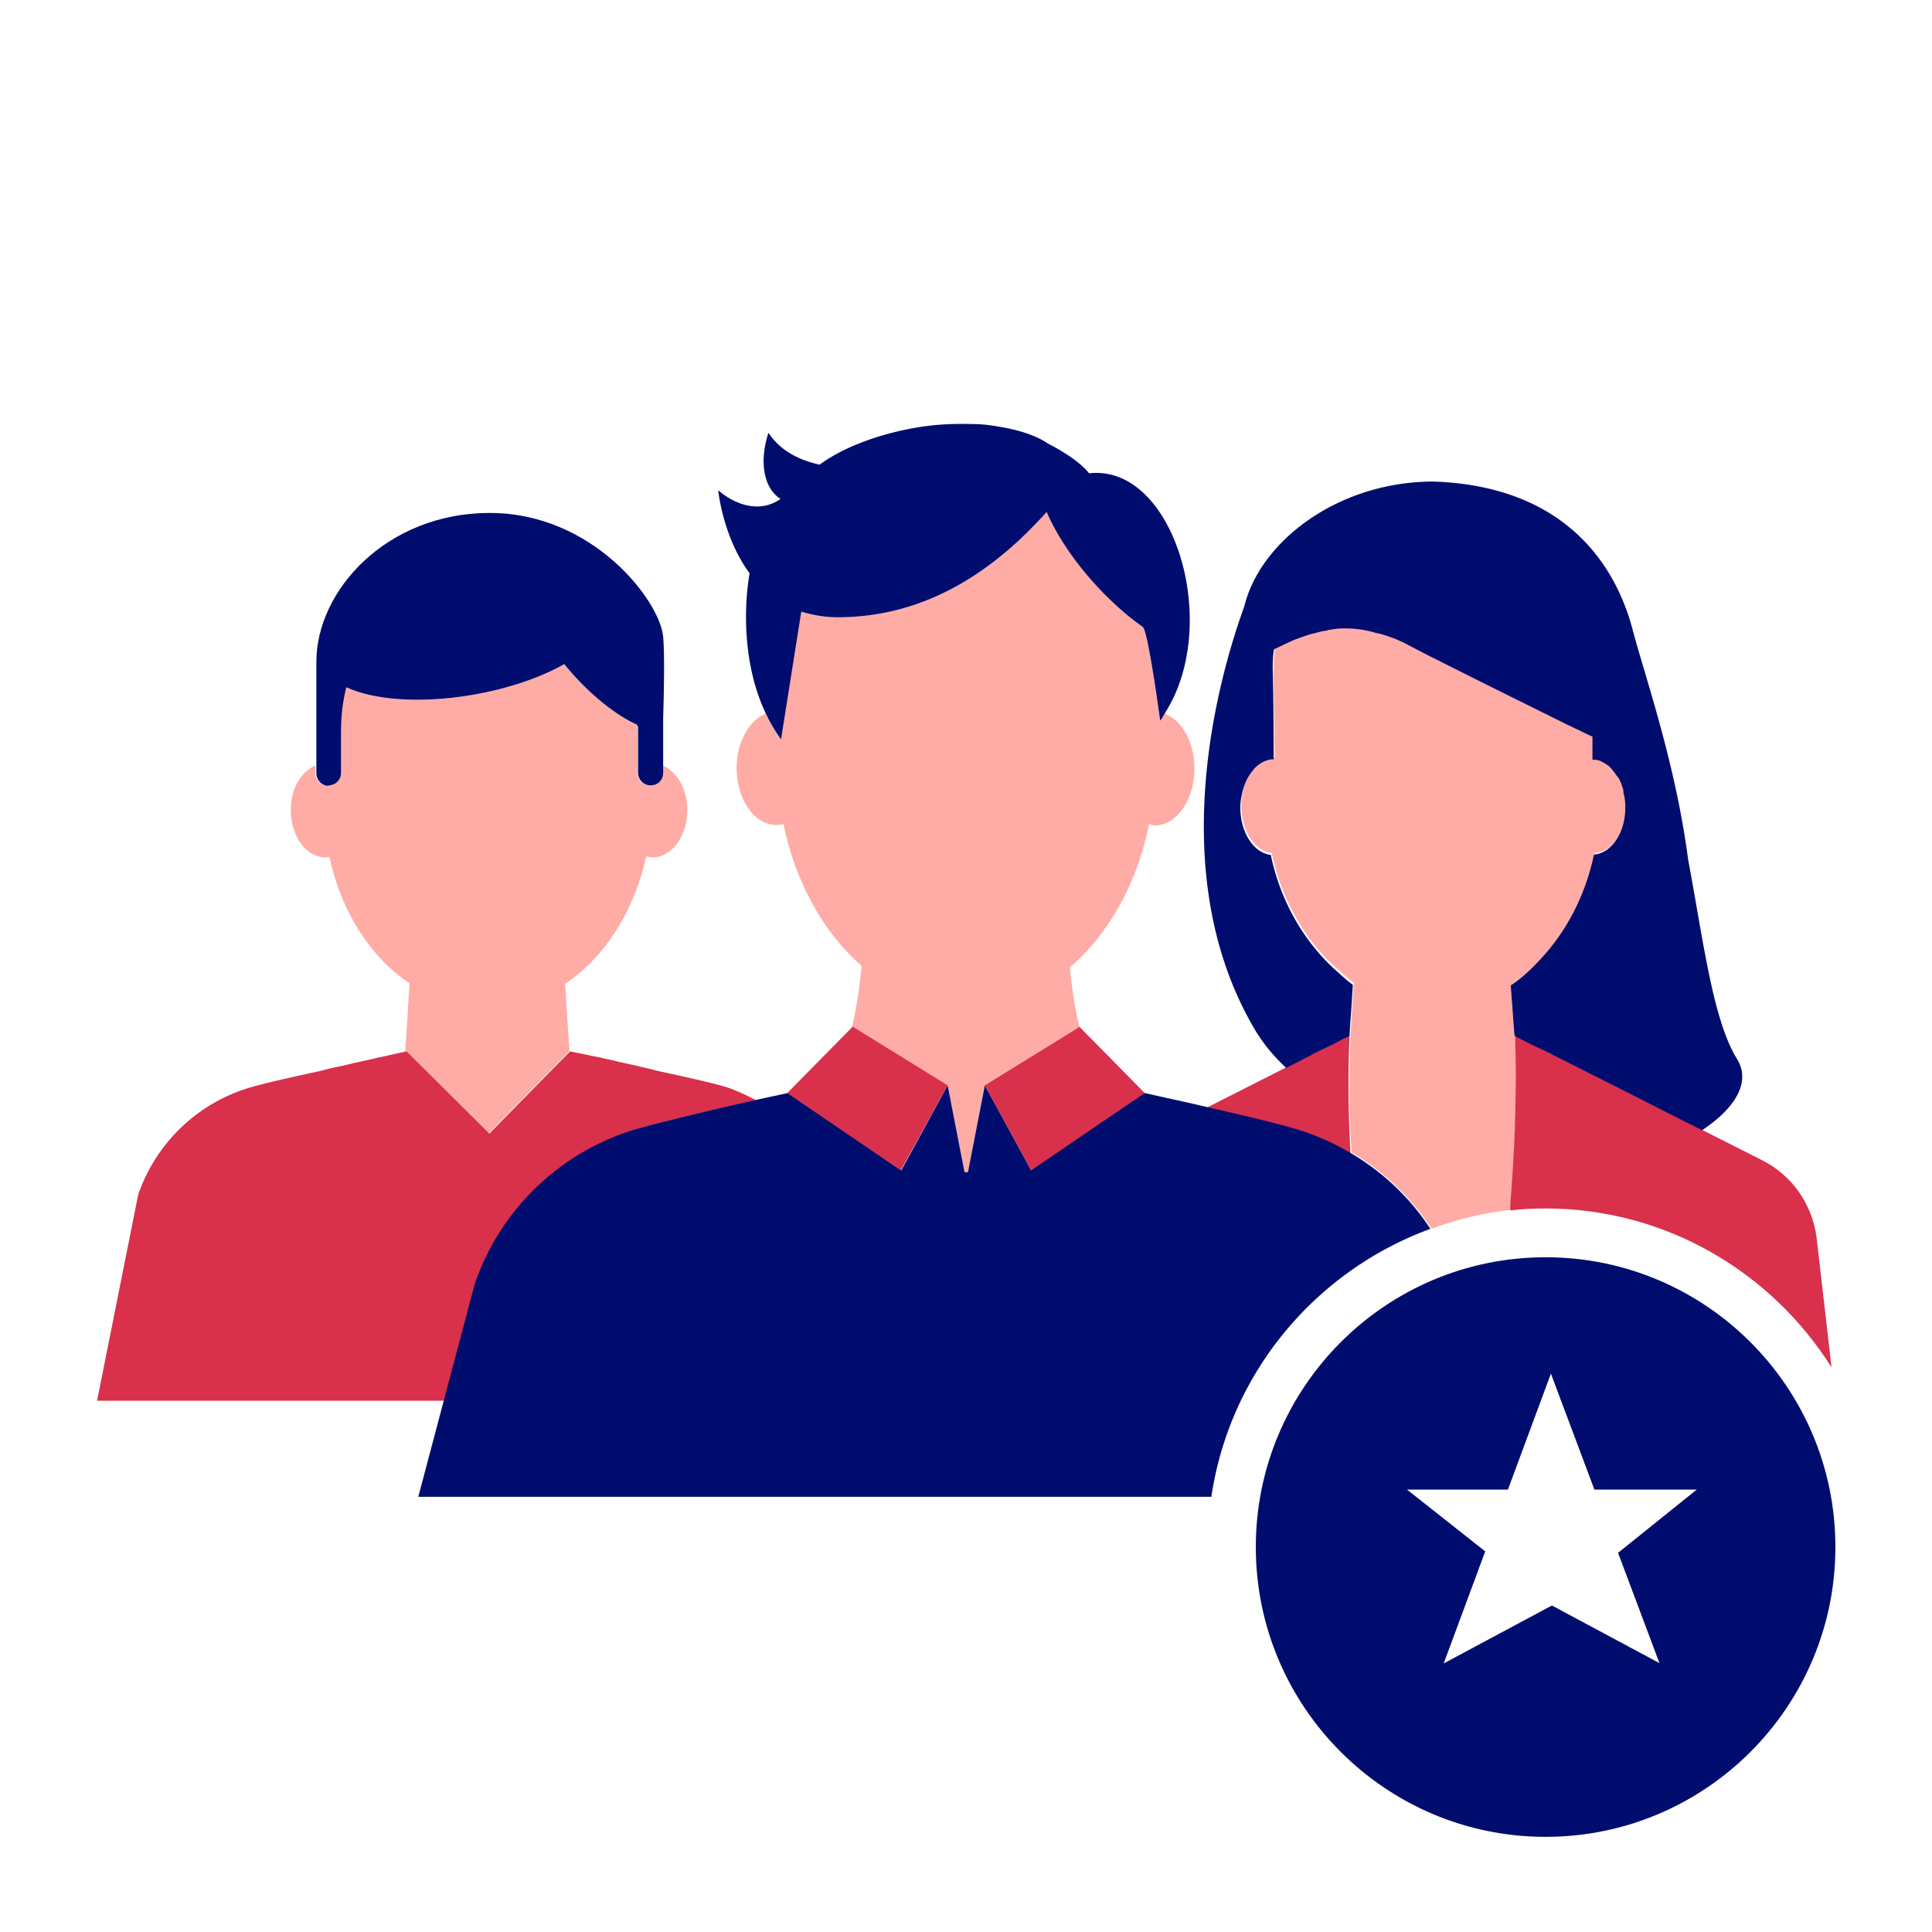
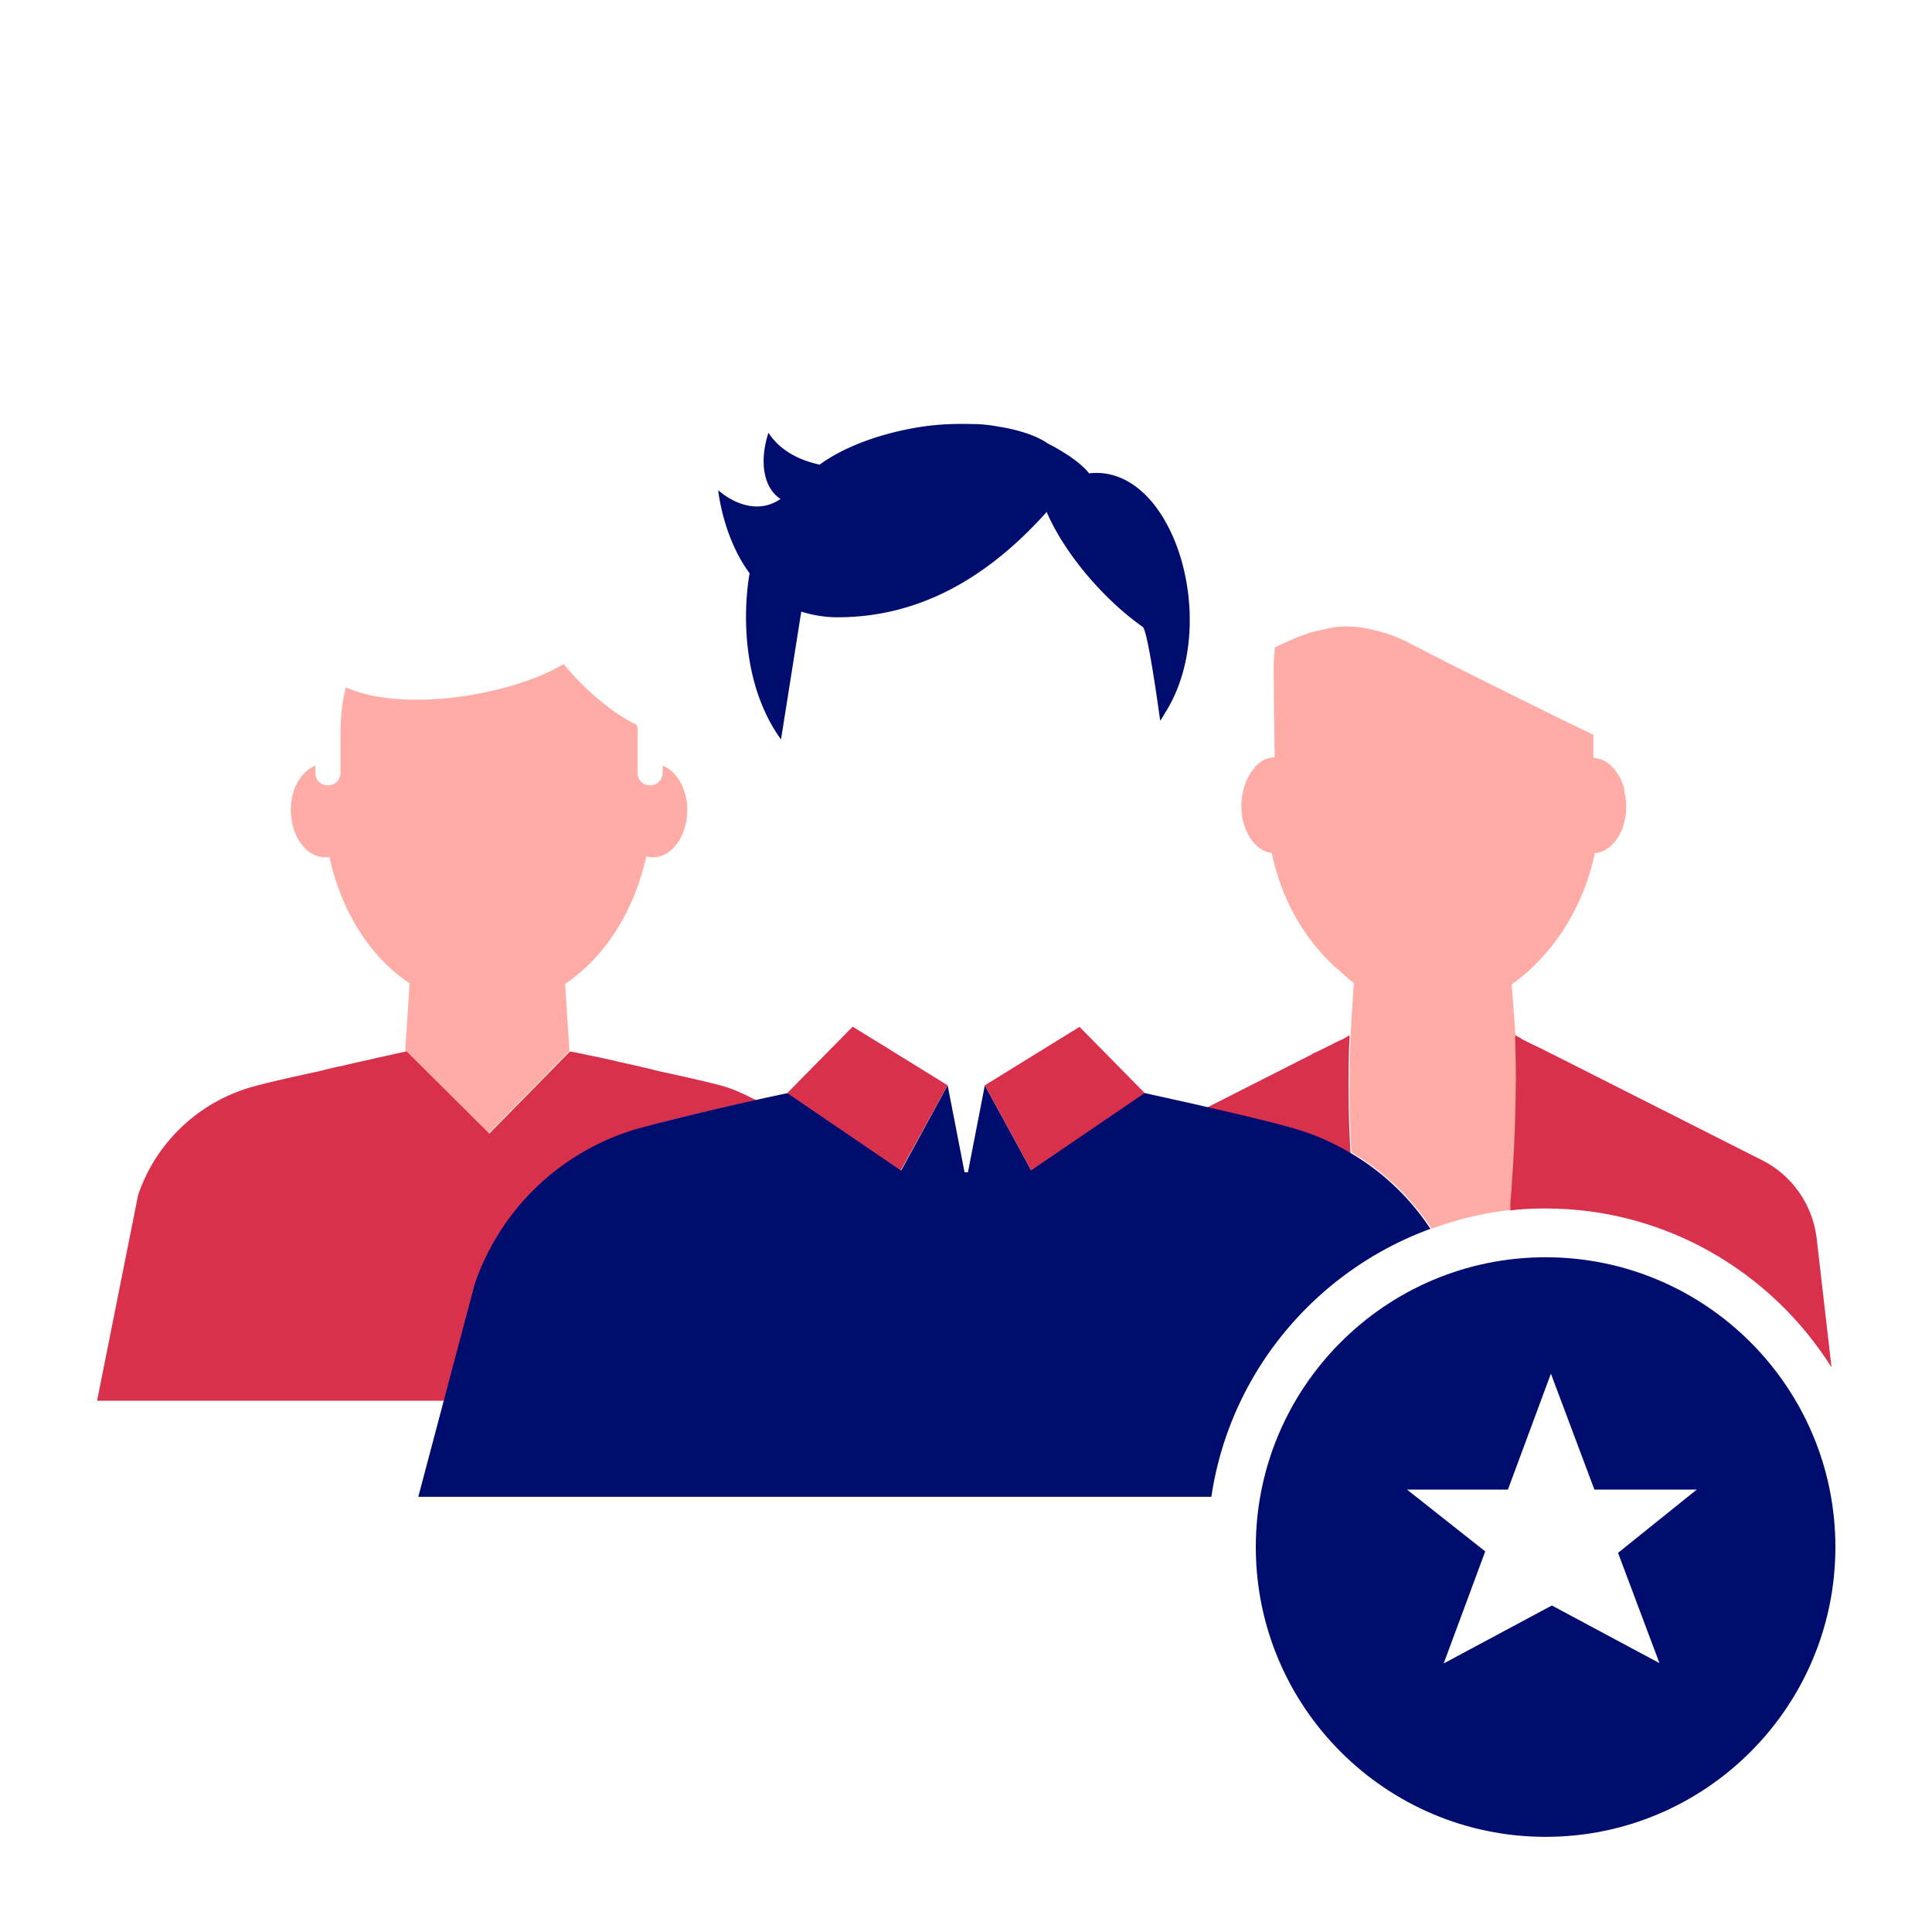
<svg xmlns="http://www.w3.org/2000/svg" viewBox="0 0 40 40" focusable="false" aria-hidden="true">
-   <path fill="none" d="M0 0h40v40H0z" />
  <g>
-     <path d="M31.37 21.43c0 .06-.02-.32-.05-.63l.05.72v-.08ZM31.37 21.51c.01.35.02.73.01 1.12 0-.36 0-.75-.01-1.12M27.94 21.43v.05l.03-.5c-.02.25-.03.47-.03.44ZM26.31 17.68c.22 1 .72 1.84 1.38 2.42-.66-.58-1.16-1.42-1.38-2.42M32.02 19.73c.47-.55.83-1.24 1-2.04.01 0 .02 0 .03-.01h-.03c-.17.81-.53 1.51-1 2.06ZM27.92 22.57c0-.38 0-.75.02-1.09-.02.36-.02.73-.02 1.09" fill="none" />
    <path d="M31.28 24.92c.02-.26.1-1.2.11-2.29 0-.39 0-.77-.01-1.12l-.05-.72c-.02-.22-.03-.41-.03-.41.26-.18.5-.41.72-.66.47-.55.83-1.25 1-2.06h.03c.35-.05.62-.46.62-.97 0-.11-.02-.21-.04-.31v-.05c-.03-.09-.06-.18-.11-.27 0 0-.01-.02-.02-.02a.8.8 0 0 0-.16-.2l-.01-.01a.6.6 0 0 0-.19-.11s-.09-.03-.15-.03v-.48c-.07-.03-.27-.13-.55-.26-.6-.3-1.58-.78-2.47-1.23-.29-.15-.57-.29-.82-.42-.19-.1-.36-.16-.53-.21-.06-.02-.11-.03-.16-.04-.08-.02-.16-.04-.23-.05-.12-.02-.24-.03-.35-.03h-.02c-.11 0-.21.01-.31.03-.03 0-.06.02-.1.02-.07.02-.14.03-.21.05-.03 0-.06.02-.09.02-.09.03-.17.06-.26.09-.19.08-.35.16-.49.22-.02.1-.03.37-.03.4 0 .28.01 1.19.02 1.88-.06 0-.12.01-.18.04h-.02c-.01 0-.02.01-.03.02-.06.03-.12.08-.18.14 0 0 0 .01-.01.02-.11.13-.2.31-.24.51q-.03.135-.03.27c0 .52.28.94.63.98.21 1 .71 1.84 1.38 2.42.11.09.21.2.32.27l-.04.61-.03.5c-.01.34-.02.71-.02 1.09 0 .48.02.92.04 1.31.67.39 1.23.93 1.66 1.58.52-.19 1.07-.33 1.65-.39v-.14Z" fill="#ffaca6" />
    <path d="M27.96 23.88c-.02-.38-.04-.83-.04-1.31 0-.35 0-.72.02-1.09v-.05s-.02.02-.04.03c-.05.03-.13.07-.22.11-.05.02-.09.05-.14.07-.14.07-.28.14-.35.17-.02 0-.03.02-.03.02l-2.17 1.1c.7.16 1.34.32 1.79.44.42.12.82.29 1.18.51M31.51 21.51c-.07-.04-.13-.07-.14-.08v.08c.01.38.02.76.01 1.12-.01 1.09-.09 2.03-.11 2.29v.14c.24-.03.48-.04.73-.04 2.49 0 4.68 1.32 5.92 3.29l-.31-2.69c-.09-.69-.51-1.29-1.13-1.6l-4.33-2.19s-.05-.02-.12-.06l-.12-.06c-.13-.06-.29-.14-.41-.2Z" fill="#d9304c" />
-     <path d="m27.54 21.65.14-.07c.09-.05.17-.09.22-.11.02-.01.04-.02.04-.03 0 .03.01-.2.03-.44l.04-.61c-.11-.08-.22-.18-.32-.27-.66-.58-1.17-1.42-1.38-2.42-.35-.04-.63-.46-.63-.98 0-.09.01-.17.03-.26.04-.21.13-.4.24-.52 0 0 .01-.01.01-.02.06-.06.11-.1.18-.14.01 0 .02-.01.03-.02h.02c.06-.03.12-.04.18-.04 0-.69-.01-1.6-.02-1.88 0-.03 0-.3.03-.4.14-.06.3-.15.49-.22.08-.03.17-.06.26-.09.03 0 .06-.02.09-.02.07-.02.14-.04.21-.05.04 0 .07-.02.1-.02.1-.02.2-.03.31-.03h.02a2.2 2.2 0 0 1 .58.08c.05.02.1.02.16.04.17.05.34.11.53.21.26.14.54.28.82.42.89.45 1.87.93 2.47 1.23.28.13.47.23.55.26v.48c.05 0 .1 0 .15.02.07.03.13.07.19.11 0 0 0 .01.01.01.06.06.11.13.16.2 0 0 .01.02.02.02.05.08.08.17.11.27v.05c.03.09.04.2.04.31 0 .51-.27.92-.62.97 0 0-.02 0-.03.01-.17.8-.53 1.5-1 2.04-.22.25-.45.48-.72.66 0 0 .01.19.03.41.02.32.05.69.05.63 0 .01.06.04.14.08.11.06.27.14.41.2.04.02.09.04.12.06.07.03.12.06.12.06l1.41.71 1.3.66.38.19c.69-.46 1.02-1 .72-1.48-.5-.81-.7-2.48-1.01-4.13-.26-2-.91-3.84-1.15-4.76-.37-1.4-1.46-2.97-4.12-3.06-1.97 0-3.59 1.23-3.92 2.59-.48 1.32-1.7 5.4.17 8.67.19.34.43.63.7.88l.51-.26s.01 0 .03-.02c.06-.03.2-.1.35-.17Z" fill="#000d6e" />
    <path d="m10.12 23.46 1.67-1.7-.09-1.39c.82-.55 1.43-1.5 1.68-2.64.04.01.09.02.14.02.39 0 .71-.44.71-.98 0-.44-.22-.8-.51-.92V16c0 .14-.11.26-.26.26s-.26-.11-.26-.26v-.95c-.01-.02-.02-.03-.03-.05-.39-.18-.99-.63-1.5-1.25-.48.28-1.15.51-1.92.64-1.07.18-2.03.1-2.59-.16-.06.24-.11.54-.11.93V16c0 .14-.11.26-.26.26s-.26-.11-.26-.26v-.15c-.29.12-.51.47-.51.92 0 .54.32.98.71.98.03 0 .06 0 .09-.01.24 1.13.85 2.08 1.66 2.62l-.09 1.4 1.71 1.7Z" fill="#ffaca6" />
    <path d="M13.22 23.37c.58-.17 1.48-.38 2.44-.59-.22-.11-.44-.22-.68-.29-.32-.09-.82-.2-1.37-.32-.11-.03-.24-.06-.37-.09l-.13-.03-.27-.06c-.06-.01-.11-.03-.17-.04l-.27-.06-.15-.03s-.42-.09-.45-.09l-1.67 1.7-1.71-1.7c-.03 0-.42.09-.42.09-.08.02-.15.03-.23.05-.07.02-.14.03-.21.05-.07.01-.13.03-.19.04-.09.02-.17.04-.25.06l-.15.03c-.13.03-.25.06-.37.09-.55.12-1.05.23-1.37.32-1.11.31-2 1.15-2.37 2.24L2.01 29H9.2l.64-2.41a5.07 5.07 0 0 1 3.4-3.22Z" fill="#d9304c" />
-     <path d="M6.8 16.26c.14 0 .26-.11.26-.26v-.84c0-.4.05-.69.11-.93.56.26 1.52.34 2.59.16.76-.13 1.43-.36 1.92-.64.51.63 1.11 1.08 1.5 1.25.01.02.02.03.03.05V16c0 .14.11.26.26.26s.26-.11.26-.26v-1.11c.02-.66.03-1.37 0-1.71-.07-.74-1.45-2.56-3.59-2.56s-3.59 1.61-3.59 3.08v2.31c0 .14.11.26.26.26Z" fill="#000d6e" />
-     <path d="m19.62 22.47.35 1.8h.07l.35-1.8 1.96-1.21c-.1-.39-.16-.83-.2-1.23.79-.68 1.39-1.72 1.64-2.96.04 0 .08.02.12.02.45 0 .82-.53.82-1.18 0-.54-.26-.99-.6-1.13 0-.02 0-.03.01-.05-.04.06-.08.13-.12.19 0 0-.25-1.86-.36-1.94-.81-.57-1.61-1.52-1.99-2.38-1.04 1.16-2.44 2.18-4.33 2.18-.29 0-.54-.04-.76-.12l-.42 2.65c-.13-.18-.24-.38-.33-.57 0 .01 0 .03.01.04-.34.15-.59.59-.59 1.12 0 .65.37 1.18.82 1.18.05 0 .1 0 .15-.02.25 1.22.84 2.26 1.62 2.94-.04.4-.1.85-.2 1.26s1.96 1.21 1.96 1.21ZM22.56 9.79s-.01 0-.02-.01l.01.01Z" fill="#ffaca6" />
    <path d="M29.62 25.45a5 5 0 0 0-1.66-1.58c-.37-.22-.76-.39-1.18-.51-.45-.13-1.09-.28-1.79-.44-.42-.1-.85-.19-1.29-.29s-2.35 1.6-2.35 1.6l-.96-1.76-.35 1.8h-.07l-.35-1.8-.96 1.76-2.35-1.6c-.22.05-.43.09-.64.14-.95.21-1.86.43-2.44.59a5.05 5.05 0 0 0-3.4 3.22l-.64 2.41-.53 2h16.42c.38-2.57 2.16-4.68 4.54-5.55ZM16.58 12.66c.22.07.48.12.76.12 1.89 0 3.29-1.02 4.33-2.18.37.86 1.18 1.81 1.99 2.38.11.08.36 1.94.36 1.94.05-.06.08-.13.12-.19 1.15-1.85.15-5.13-1.59-4.93l-.01-.01c-.15-.19-.46-.41-.85-.61-.23-.16-.59-.28-1.03-.35-.17-.03-.34-.05-.51-.05h-.01c-.34-.01-.71 0-1.09.06-.88.14-1.62.44-2.08.78-.37-.08-.8-.26-1.06-.66-.19.58-.11 1.14.25 1.37-.46.32-.98.09-1.29-.18 0 0 .09.96.65 1.72-.1.55-.18 1.79.32 2.87q.135.3.33.57l.42-2.65Z" fill="#000d6e" />
    <path fill="#d9304c" d="m20.39 22.47.96 1.76 2.35-1.6-1.35-1.37zM18.65 24.23l.97-1.76-1.96-1.21h-.01l-1.35 1.37z" />
    <path d="M32 26.03c-3.31 0-6 2.69-6 6s2.69 6 6 6 6-2.69 6-6-2.69-6-6-6m2.37 8.41-2.24-1.2-2.24 1.2.86-2.32-1.62-1.28h2.09l.89-2.4.9 2.4h2.12l-1.63 1.31.86 2.29Z" fill="#000d6e" />
  </g>
</svg>